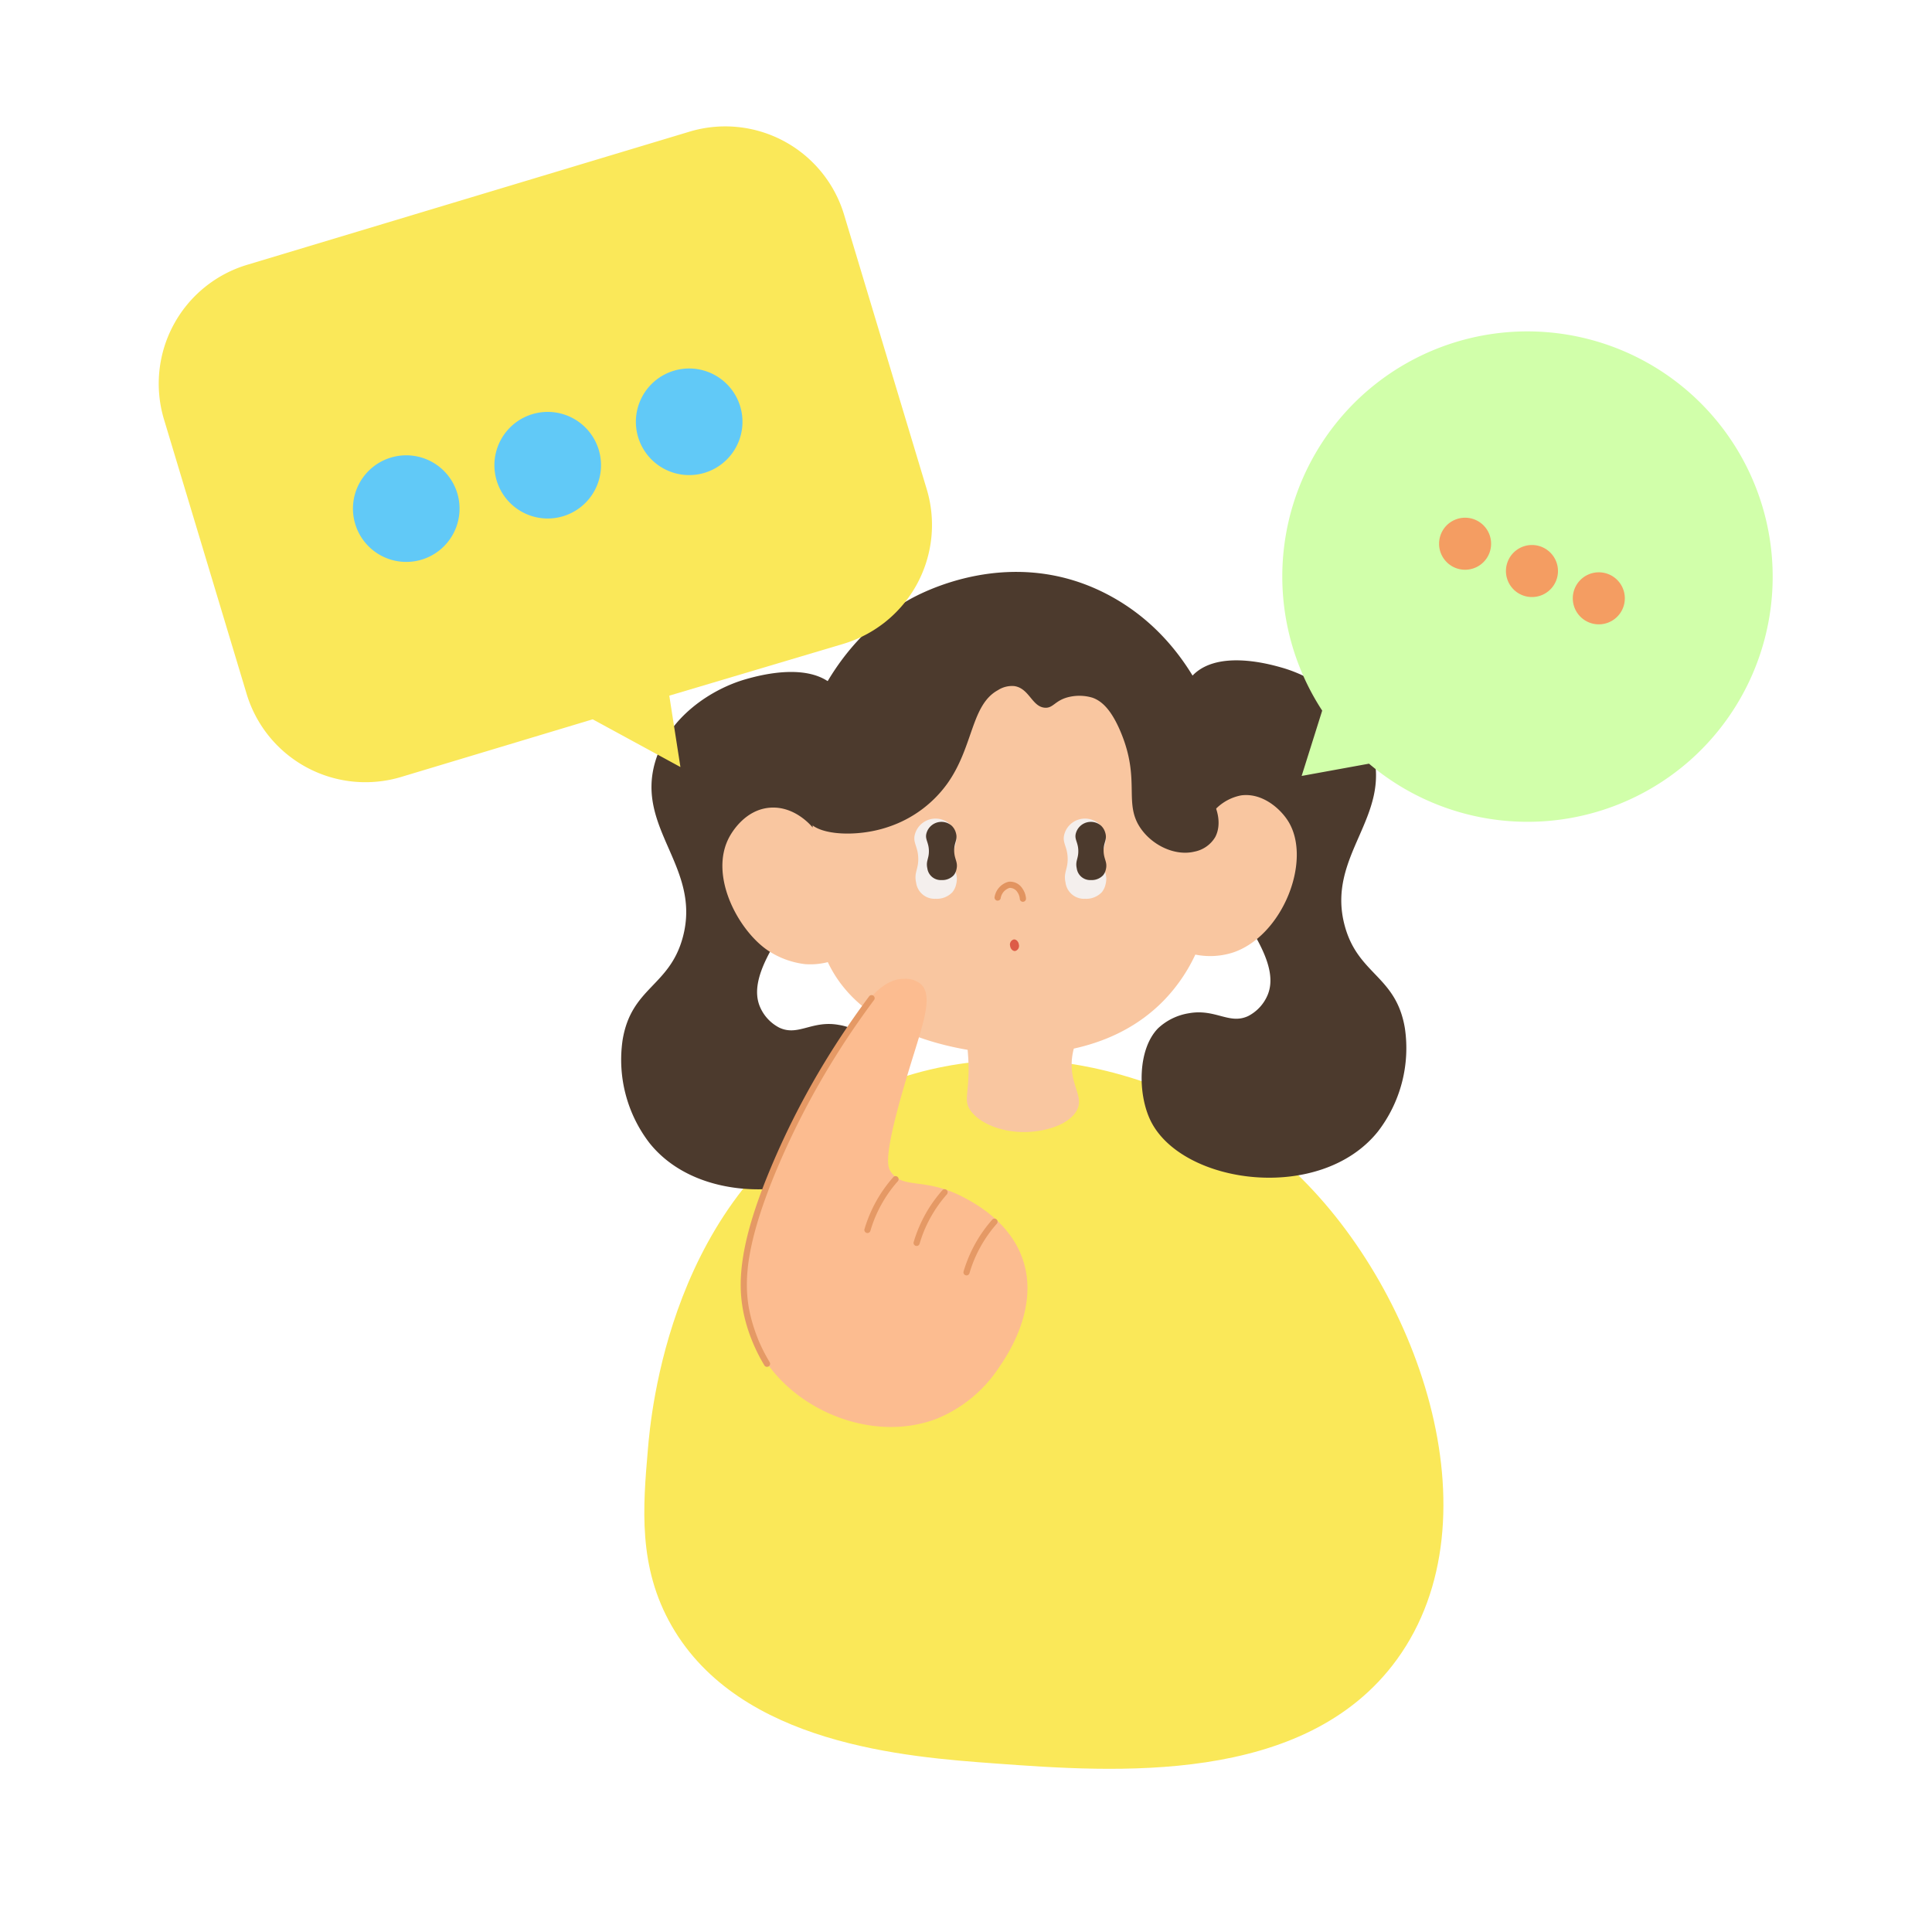
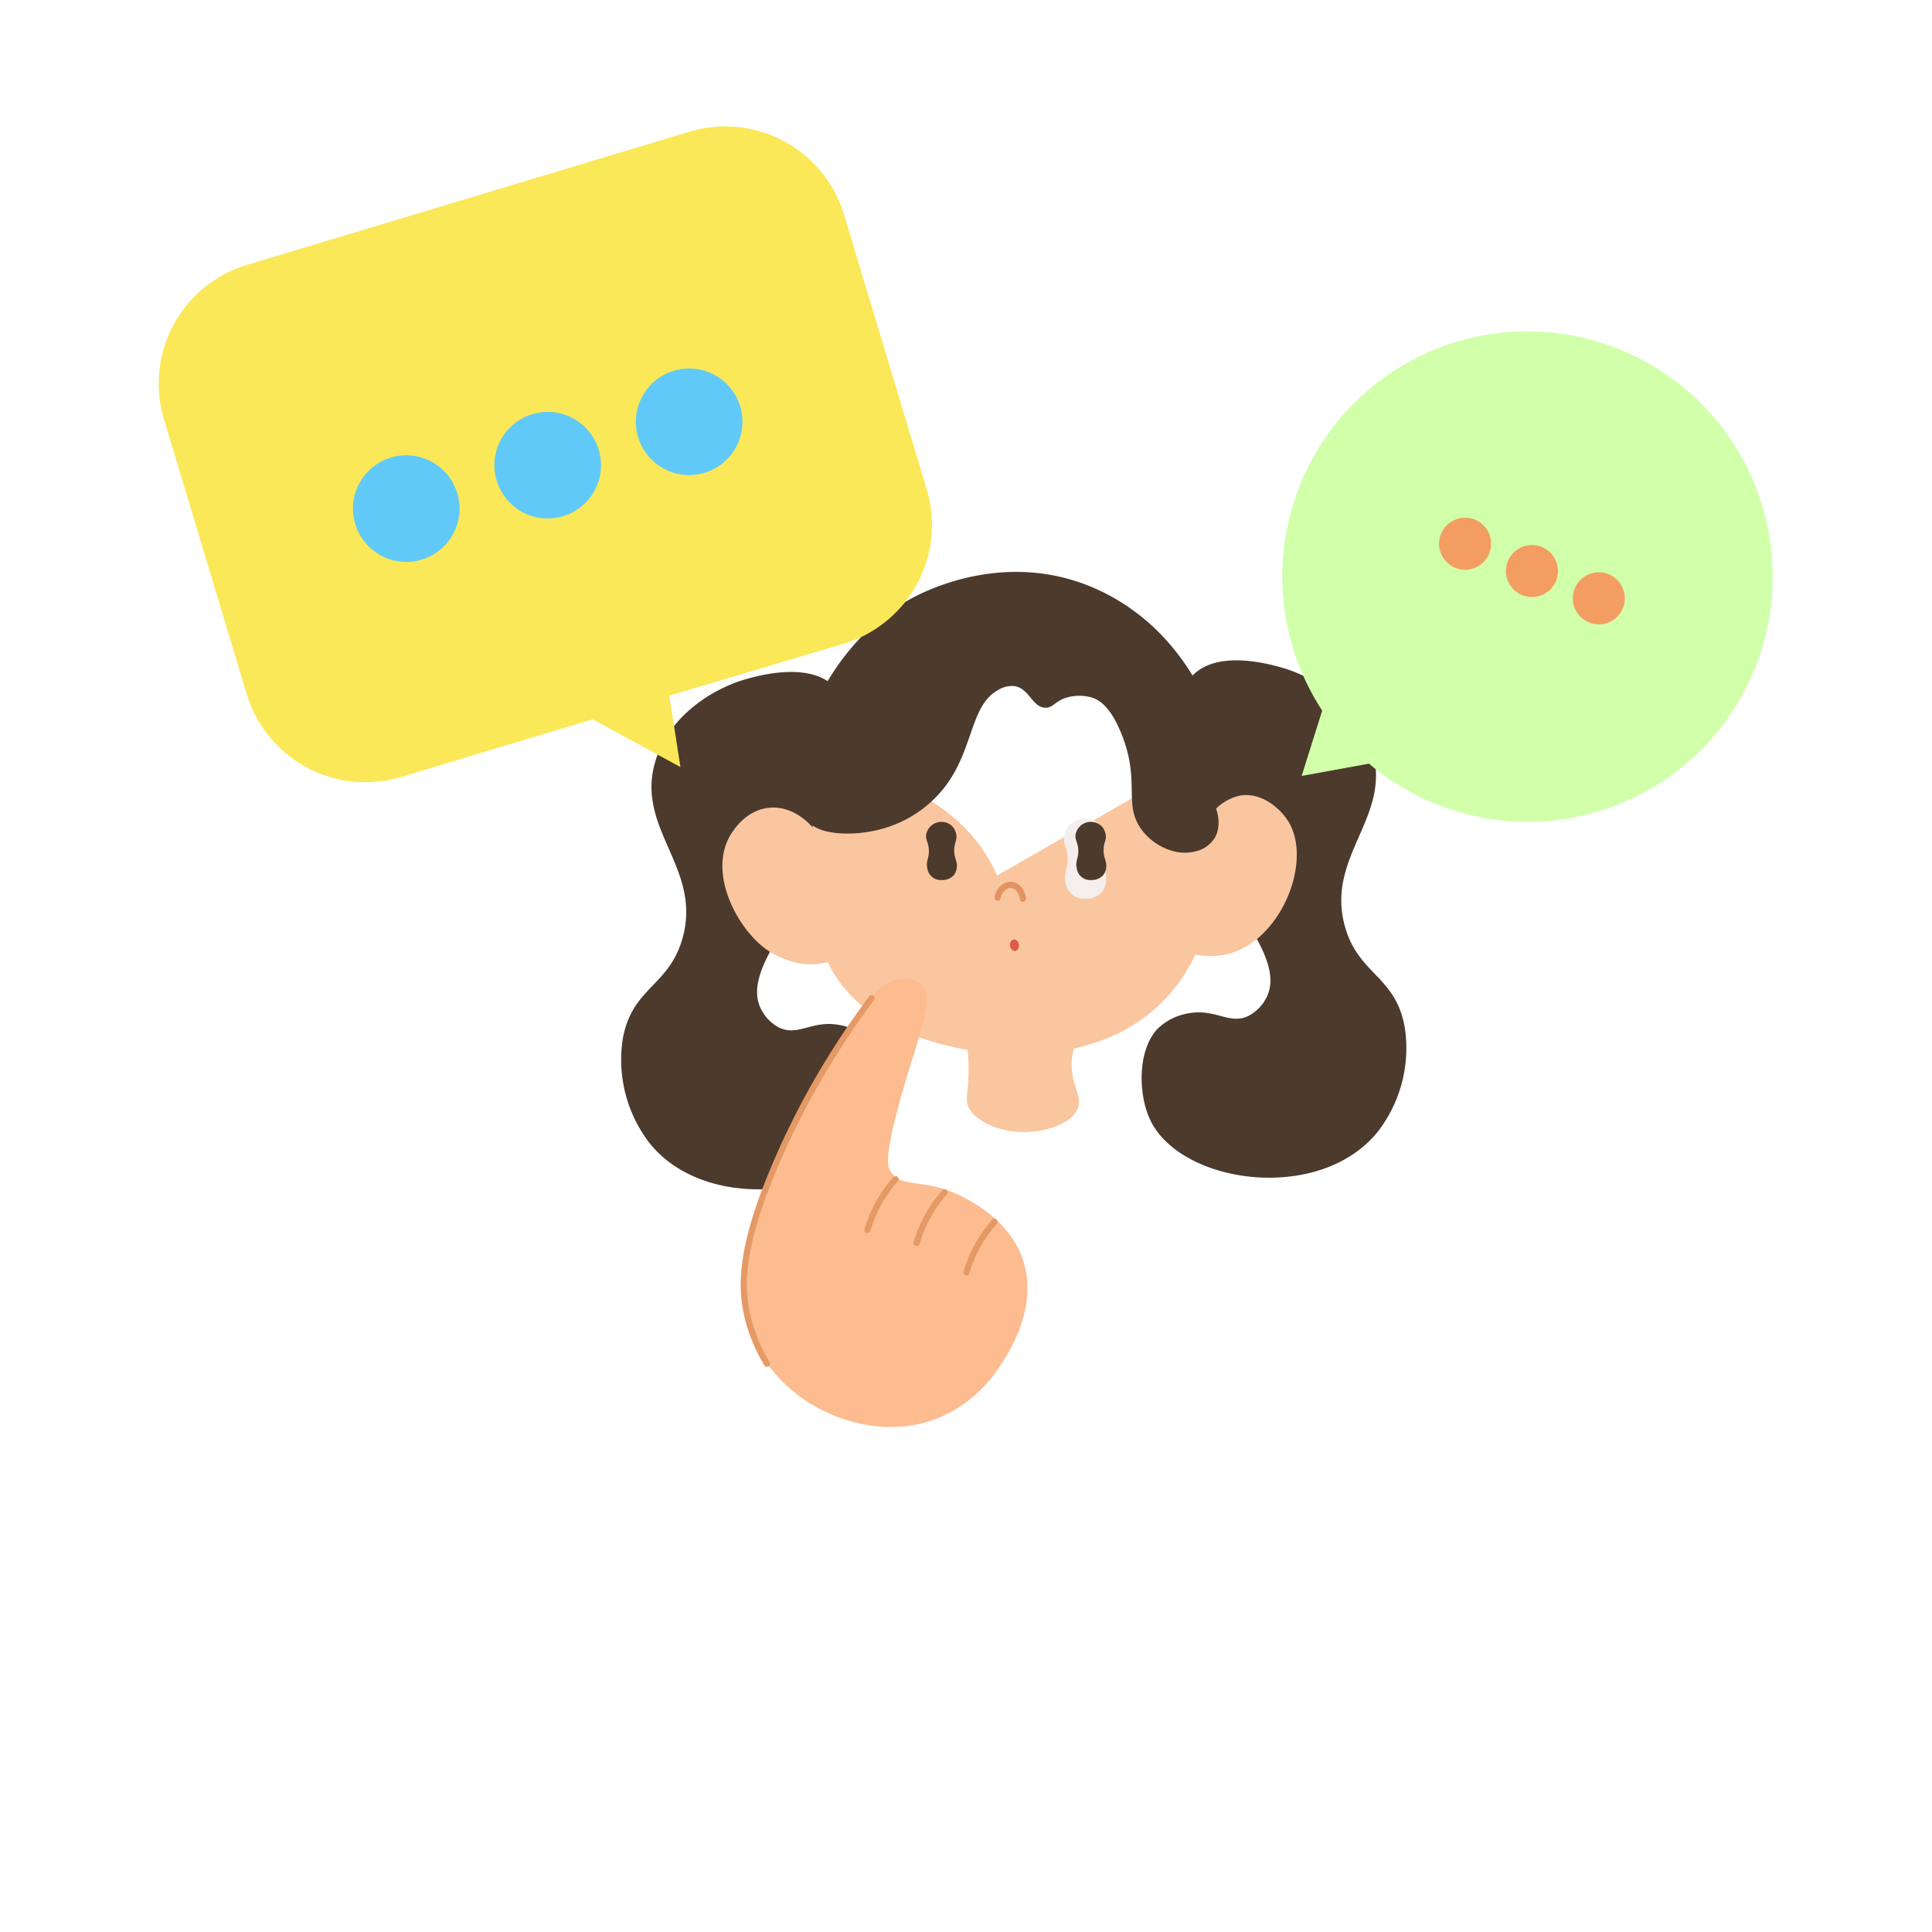
<svg xmlns="http://www.w3.org/2000/svg" id="top_it_okay_fig02" width="370" height="370" viewBox="0 0 370 370">
  <defs>
    <clipPath id="clip-path">
      <rect id="長方形_510" data-name="長方形 510" width="309.217" height="314.555" fill="none" />
    </clipPath>
  </defs>
  <rect id="長方形_349" data-name="長方形 349" width="370" height="370" fill="#fff" />
  <g id="グループ_2083" data-name="グループ 2083" transform="translate(30.391 24.193)">
    <g id="グループ_2077" data-name="グループ 2077" clip-path="url(#clip-path)">
-       <path id="パス_2230" data-name="パス 2230" d="M378.836,566.084c-17.625,24.233-54.117,21.562-76.946,19.891-16.864-1.234-48.846-3.575-61.918-26.341-6.49-11.3-5.51-22.747-4.559-33.855.554-6.475,4.183-48.869,38.735-67,16.782-8.807,32.877-7.7,38.583-7.235,2.785.227,26.248,2.474,45.691,20.321,24.293,22.3,40.2,67.019,20.414,94.22" transform="translate(-141.722 -272.446)" fill="#fae859" />
      <path id="パス_2231" data-name="パス 2231" d="M411.476,428.78c.827,1.472-.245,2.275-.853,5.122-1.36,6.372,2.681,8.571.426,11.77-1.893,2.686-6.545,3.692-9.808,3.705-3.688.015-7.807-1.229-9.95-3.705s-.128-3.667-.853-11.879c-.322-3.655-.833-4.684.284-5.994,2.375-2.786,8.47-2.573,10.376-2.507,1.3.046,8.586.3,10.376,3.488" transform="translate(-235.498 -256.765)" fill="#f9c6a0" />
      <path id="パス_2232" data-name="パス 2232" d="M264.8,267.069c6.24,7.536.2,28.617-7.8,42.006-3.6,6.028-9.225,13.219-6.959,18.713a8.025,8.025,0,0,0,3.719,4.057c3.624,1.721,6.276-1.452,11.4-.523a11.193,11.193,0,0,1,5.879,2.879c3.965,4.06,3.87,12.674,1.44,17.666-5.973,12.27-32.5,15.912-43.554,2.094a26.162,26.162,0,0,1-5.159-19.76c1.673-10.1,8.96-10.2,11.518-19.629,3.639-13.413-9.056-20.778-5.279-33.631,2.564-8.726,10.967-14.017,17.4-15.834,2.363-.668,12.782-3.612,17.4,1.963" transform="translate(-134.919 -159.237)" fill="#4c3a2d" />
      <path id="パス_2233" data-name="パス 2233" d="M484.486,261.454c-6.24,7.536-.2,28.617,7.8,42.006,3.6,6.028,9.225,13.219,6.959,18.713a8.025,8.025,0,0,1-3.719,4.057c-3.624,1.721-6.276-1.452-11.4-.523a11.192,11.192,0,0,0-5.879,2.879c-3.965,4.06-3.87,12.674-1.44,17.666,5.973,12.27,32.5,15.913,43.554,2.094a26.163,26.163,0,0,0,5.159-19.76c-1.673-10.1-8.96-10.2-11.518-19.629-3.639-13.413,9.055-20.778,5.279-33.631-2.564-8.726-10.967-14.017-17.4-15.834-2.363-.668-12.782-3.612-17.4,1.963" transform="translate(-286.858 -155.847)" fill="#4c3a2d" />
-       <path id="パス_2234" data-name="パス 2234" d="M363.262,276.007a31.31,31.31,0,0,1,2.53,10.556,9.252,9.252,0,0,1,6.02-4.056c4.044-.544,7.522,2.54,9.029,4.973,4.608,7.437-1.055,21.939-10.6,25.125a14.379,14.379,0,0,1-7.2.393,32.058,32.058,0,0,1-6.063,8.811c-9.951,10.2-23.841,10.277-28.521,10.3-1.056.006-25.871-.183-34.918-15.98-.39-.681-.681-1.269-.878-1.689a13.624,13.624,0,0,1-4.342.387,16.329,16.329,0,0,1-6.936-2.486c-5.762-3.741-11.6-14.438-7.59-21.854.462-.854,3.019-5.3,7.852-5.627,4.6-.316,7.73,3.334,8.113,3.795a29.445,29.445,0,0,1,2.166-11.134c6.124-14.828,24.062-21.806,38.182-21.843a37.835,37.835,0,0,1,8.026.785c1.58.344,18.429,4.255,25.125,19.542" transform="translate(-164.513 -154.375)" fill="#f9c6a0" />
+       <path id="パス_2234" data-name="パス 2234" d="M363.262,276.007a31.31,31.31,0,0,1,2.53,10.556,9.252,9.252,0,0,1,6.02-4.056c4.044-.544,7.522,2.54,9.029,4.973,4.608,7.437-1.055,21.939-10.6,25.125a14.379,14.379,0,0,1-7.2.393,32.058,32.058,0,0,1-6.063,8.811c-9.951,10.2-23.841,10.277-28.521,10.3-1.056.006-25.871-.183-34.918-15.98-.39-.681-.681-1.269-.878-1.689a13.624,13.624,0,0,1-4.342.387,16.329,16.329,0,0,1-6.936-2.486c-5.762-3.741-11.6-14.438-7.59-21.854.462-.854,3.019-5.3,7.852-5.627,4.6-.316,7.73,3.334,8.113,3.795a29.445,29.445,0,0,1,2.166-11.134a37.835,37.835,0,0,1,8.026.785c1.58.344,18.429,4.255,25.125,19.542" transform="translate(-164.513 -154.375)" fill="#f9c6a0" />
      <path id="パス_2235" data-name="パス 2235" d="M389.446,254.635a8.847,8.847,0,0,0-3.149,1.6,9.31,9.31,0,0,0-1.24,1.189c2.321,2.837,2.942,6.352,1.68,8.724a5.948,5.948,0,0,1-4,2.792c-3.465.836-7.683-.965-10.079-4.188-3.682-4.955-.082-9.275-4-18.669-1.88-4.508-3.764-6.044-5.439-6.63a8.76,8.76,0,0,0-4.319-.174c-2.869.608-3.117,2.222-4.8,2.094-2.47-.188-2.977-3.742-5.859-4.144a4.967,4.967,0,0,0-3.12.785c-5.187,2.84-4.657,10.854-9.718,17.928a22.752,22.752,0,0,1-11.169,8.222c-6.39,2.215-14.6,1.582-15.6-1.57-.4-1.271.425-2.765,1.27-3.9a8.169,8.169,0,0,0-4.5-1.767c.227-2.086,3.06-24.771,22.427-36.074,2.034-1.187,20-11.235,38.995-.785,19.156,10.54,22.361,32.584,22.617,34.569" transform="translate(-184.399 -130.031)" fill="#4c3a2d" />
      <path id="パス_2236" data-name="パス 2236" d="M316.665,413.082c2.371,2.261.437,7.445-2.094,15.7-5.262,17.174-4.384,19.207-3.664,20.24,2.373,3.406,6.509.946,13.958,4.886,2.076,1.1,8.618,4.558,11.167,11.516,3.492,9.531-2.968,18.912-4.362,20.938a26.017,26.017,0,0,1-12.039,9.945c-12.057,4.586-26.714-1.394-33.151-11.69-4.3-6.879-3.919-14.063-3.664-18.844.292-5.5,3.689-13.106,10.469-28.091a127.605,127.605,0,0,1,10.469-17.8c2.668-3.867,5.767-7.928,9.771-7.851a4.6,4.6,0,0,1,3.141,1.047" transform="translate(-170.675 -248.779)" fill="#fcbc90" />
      <path id="パス_2237" data-name="パス 2237" d="M621.155,181.121a46.977,46.977,0,0,0-62.007-70.586l-.168.148a46.982,46.982,0,0,0-8.245,60.9L546.8,184.092l12.9-2.349a46.982,46.982,0,0,0,61.454-.62" transform="translate(-327.911 -59.684)" fill="#d1ffaa" />
      <path id="パス_2238" data-name="パス 2238" d="M83.119,113.564l16.8,9.14-2.132-13.67,33.4-9.943a23.762,23.762,0,0,0,15.9-29.6h0l-15.828-52.57a23.762,23.762,0,0,0-29.6-15.9L16.917,26.529a23.763,23.763,0,0,0-15.9,29.6L16.843,108.7a23.762,23.762,0,0,0,29.6,15.9Z" transform="translate(0 0)" fill="#fae859" />
      <path id="パス_2239" data-name="パス 2239" d="M305.867,420.232q-1.591,2.132-3.111,4.315-1.442,2.071-2.818,4.188-1.313,2.02-2.564,4.08-1.178,1.94-2.3,3.914-1.06,1.868-2.068,3.765-.944,1.776-1.84,3.577-.83,1.667-1.618,3.354-.73,1.563-1.424,3.142-.891,2.028-1.723,4.083c-.6,1.477-1.166,2.965-1.7,4.466-.466,1.313-.9,2.636-1.3,3.971-.352,1.176-.673,2.36-.954,3.554-.247,1.048-.463,2.1-.638,3.165-.16.974-.29,1.955-.377,2.938-.074.838-.117,1.678-.121,2.52q-.007,1.127.082,2.251.088,1.1.266,2.186.153.941.374,1.87a31.058,31.058,0,0,0,1.268,4.077,33.477,33.477,0,0,0,1.752,3.806q.379.7.791,1.384a.59.59,0,1,0,1.018-.6,33.145,33.145,0,0,1-1.676-3.15q-.222-.479-.428-.964c-.044-.1.041.1,0-.005l-.054-.129c-.036-.087-.071-.174-.106-.261q-.1-.257-.2-.515-.427-1.116-.769-2.262c-.26-.874-.484-1.76-.662-2.655q-.1-.478-.173-.96-.04-.247-.074-.5c-.006-.04-.009-.08-.016-.119,0,.019.024.178.011.083l-.01-.074q-.016-.125-.031-.25-.127-1.069-.163-2.147c-.027-.794-.018-1.589.021-2.383.045-.89.128-1.778.243-2.662,0-.026.007-.052.01-.077a.463.463,0,0,0,.007-.051c0-.016-.021.154-.012.092s.016-.121.025-.182c.017-.119.034-.237.052-.355q.055-.37.118-.739.129-.767.285-1.53c.23-1.126.5-2.244.8-3.354.342-1.265.723-2.52,1.133-3.764.467-1.418.972-2.823,1.5-4.218q.437-1.146.9-2.282.244-.6.493-1.2l.12-.288.066-.156.028-.067c.024-.057.017-.041,0,.006q.134-.317.269-.633.645-1.51,1.324-3,.743-1.635,1.524-3.252.843-1.745,1.731-3.467.951-1.845,1.951-3.663,1.064-1.935,2.184-3.839,1.18-2.005,2.419-3.976,1.312-2.086,2.689-4.13,1.446-2.147,2.961-4.246.76-1.052,1.535-2.092a.591.591,0,0,0,.059-.454.59.59,0,0,0-1.078-.141" transform="translate(-169.852 -253.554)" fill="#e59965" />
      <path id="パス_2240" data-name="パス 2240" d="M346.639,507.634a26.676,26.676,0,0,0-2.615,3.495,26.4,26.4,0,0,0-2.186,4.364q-.4,1.027-.716,2.085a.59.59,0,1,0,1.137.313q.269-.907.6-1.793.094-.249.194-.5c.03-.075.061-.15.092-.225.018-.044.035-.089.055-.133l-.019.045.033-.076q.225-.524.472-1.038a25.586,25.586,0,0,1,2.451-4.065c.059-.081.12-.161.18-.241l.084-.111c.015-.02.031-.043.048-.062-.021.023-.067.087-.021.027.117-.15.235-.3.355-.446q.335-.412.687-.81a.59.59,0,1,0-.834-.834" transform="translate(-205.95 -306.398)" fill="#e59965" />
      <path id="パス_2241" data-name="パス 2241" d="M370.419,513.909A26.686,26.686,0,0,0,367.8,517.4a26.4,26.4,0,0,0-2.186,4.364q-.4,1.027-.716,2.085a.59.59,0,1,0,1.137.314q.269-.907.6-1.793c.063-.166.127-.332.194-.5.03-.075.061-.15.091-.225.018-.044.035-.09.056-.133l-.019.045.033-.076q.225-.524.472-1.038a25.59,25.59,0,0,1,2.451-4.065c.059-.081.12-.161.18-.241l.084-.11c.015-.02.03-.043.048-.062-.021.023-.067.087-.021.027.117-.15.235-.3.355-.446q.335-.412.687-.81a.59.59,0,0,0-.834-.834" transform="translate(-220.308 -310.187)" fill="#e59965" />
      <path id="パス_2242" data-name="パス 2242" d="M394.529,528.111a26.688,26.688,0,0,0-2.615,3.495,26.408,26.408,0,0,0-2.186,4.364q-.4,1.027-.716,2.085a.59.59,0,1,0,1.137.313q.269-.907.6-1.793.094-.249.194-.5.045-.113.092-.225c.018-.044.035-.09.055-.133l-.019.046.033-.076q.225-.524.472-1.038a25.592,25.592,0,0,1,2.451-4.065c.059-.081.12-.161.18-.241l.084-.111c.015-.02.03-.043.048-.062-.021.023-.067.087-.021.027.117-.15.235-.3.355-.446q.335-.412.687-.81a.59.59,0,0,0-.834-.834" transform="translate(-234.865 -318.761)" fill="#e59965" />
      <path id="パス_2243" data-name="パス 2243" d="M409.437,368.936a.594.594,0,0,1-.591-.54,2.639,2.639,0,0,0-.46-1.3,1.71,1.71,0,0,0-1.511-.825,2.482,2.482,0,0,0-1.7,2,.595.595,0,0,1-1.161-.257,3.638,3.638,0,0,1,2.666-2.917,2.766,2.766,0,0,1,2.665,1.3,3.794,3.794,0,0,1,.682,1.889.6.6,0,0,1-.538.646l-.055,0" transform="translate(-243.929 -220.422)" fill="#e29460" />
      <path id="パス_2244" data-name="パス 2244" d="M413.189,394.013a1.008,1.008,0,0,1-.691,1.216c-.465.063-.909-.378-.992-.987a1.008,1.008,0,0,1,.691-1.216c.465-.063.909.378.992.987" transform="translate(-248.452 -237.299)" fill="#dd5c47" />
-       <path id="パス_2245" data-name="パス 2245" d="M372.659,342.283c.045,2.256,1.088,2.921.584,4.91a3.676,3.676,0,0,1-.71,1.5,4.1,4.1,0,0,1-3.21,1.269,3.567,3.567,0,0,1-3.743-3.071c-.436-1.97.427-2.487.406-4.606-.024-2.436-1.178-3.077-.584-4.86a4.087,4.087,0,0,1,3.921-2.817,4.041,4.041,0,0,1,2.728,1.066,4.1,4.1,0,0,1,1.04,1.777c.582,1.909-.478,2.531-.431,4.834" transform="translate(-220.52 -202.029)" fill="#f4efed" />
      <path id="パス_2246" data-name="パス 2246" d="M376.287,341.761c.033,1.638.79,2.121.424,3.564a2.668,2.668,0,0,1-.515,1.087,2.98,2.98,0,0,1-2.33.921,2.589,2.589,0,0,1-2.717-2.229c-.316-1.43.31-1.806.295-3.343-.017-1.768-.855-2.234-.424-3.528a2.967,2.967,0,0,1,2.846-2.044,2.932,2.932,0,0,1,1.98.773,2.971,2.971,0,0,1,.755,1.29c.423,1.386-.347,1.837-.313,3.509" transform="translate(-223.94 -202.985)" fill="#4c3a2d" />
      <path id="パス_2247" data-name="パス 2247" d="M444.879,342.283c.045,2.256,1.088,2.921.584,4.91a3.676,3.676,0,0,1-.71,1.5,4.1,4.1,0,0,1-3.21,1.269,3.567,3.567,0,0,1-3.743-3.071c-.436-1.97.427-2.487.406-4.606-.024-2.436-1.178-3.077-.584-4.86a4.087,4.087,0,0,1,3.921-2.817,4.041,4.041,0,0,1,2.728,1.066,4.1,4.1,0,0,1,1.04,1.777c.582,1.909-.478,2.531-.431,4.834" transform="translate(-264.125 -202.029)" fill="#f4efed" />
      <path id="パス_2248" data-name="パス 2248" d="M448.507,341.761c.033,1.638.79,2.121.424,3.564a2.67,2.67,0,0,1-.516,1.087,2.98,2.98,0,0,1-2.33.921,2.589,2.589,0,0,1-2.717-2.229c-.316-1.43.31-1.806.295-3.343-.017-1.768-.855-2.234-.424-3.528a2.968,2.968,0,0,1,2.846-2.044,2.932,2.932,0,0,1,1.98.773,2.971,2.971,0,0,1,.755,1.29c.423,1.386-.347,1.837-.313,3.509" transform="translate(-267.545 -202.985)" fill="#4c3a2d" />
      <path id="パス_2249" data-name="パス 2249" d="M182.232,145.242a10.207,10.207,0,1,1-12.753-6.763,10.207,10.207,0,0,1,12.753,6.763" transform="translate(-97.972 -83.338)" fill="#61c9f7" />
      <path id="パス_2250" data-name="パス 2250" d="M250.608,124.258a10.207,10.207,0,1,1-12.753-6.763,10.207,10.207,0,0,1,12.753,6.763" transform="translate(-139.256 -70.668)" fill="#61c9f7" />
      <path id="パス_2251" data-name="パス 2251" d="M113.857,166.226a10.207,10.207,0,1,1-12.753-6.763,10.207,10.207,0,0,1,12.753,6.763" transform="translate(-56.688 -96.008)" fill="#61c9f7" />
      <path id="パス_2252" data-name="パス 2252" d="M660.784,209.246a4.982,4.982,0,1,1-2.73-6.5,4.982,4.982,0,0,1,2.73,6.5" transform="translate(-393.176 -122.194)" fill="#f49d62" />
      <path id="パス_2253" data-name="パス 2253" d="M693.1,222.439a4.982,4.982,0,1,1-2.73-6.5,4.982,4.982,0,0,1,2.73,6.5" transform="translate(-412.69 -130.159)" fill="#f49d62" />
      <path id="パス_2254" data-name="パス 2254" d="M628.464,196.053a4.982,4.982,0,1,1-2.729-6.5,4.982,4.982,0,0,1,2.729,6.5" transform="translate(-373.662 -114.228)" fill="#f49d62" />
    </g>
  </g>
</svg>